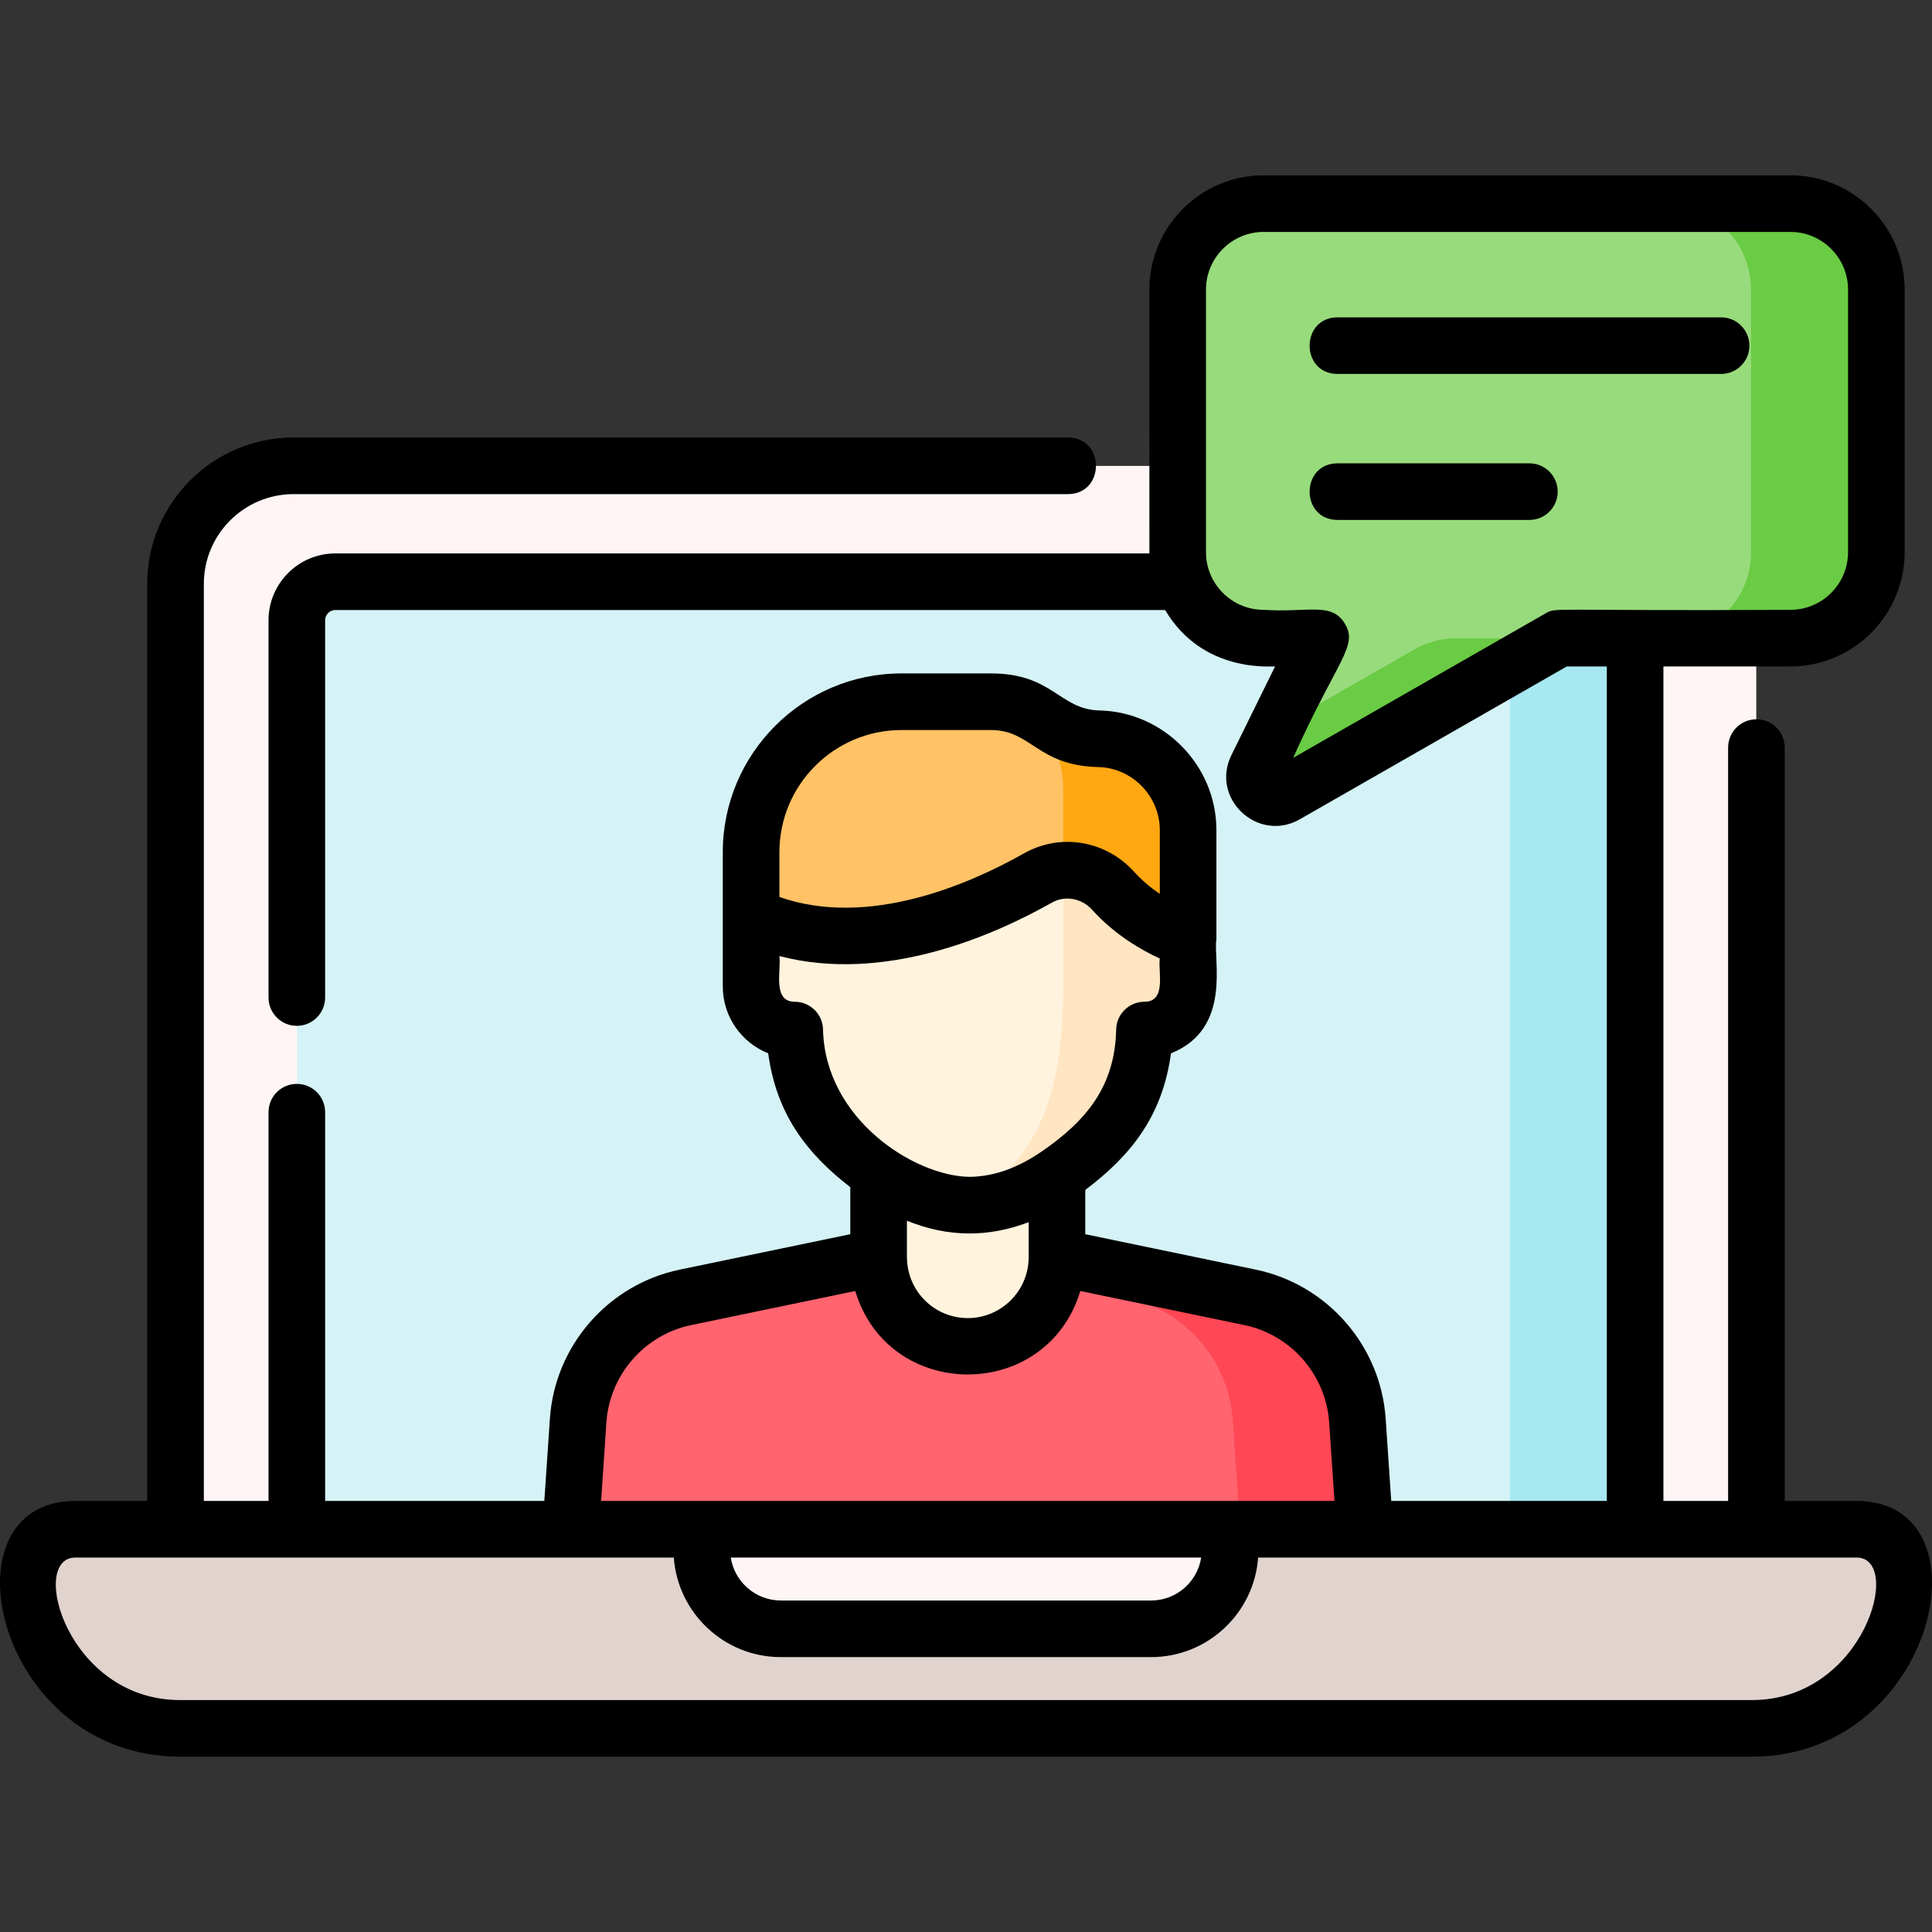
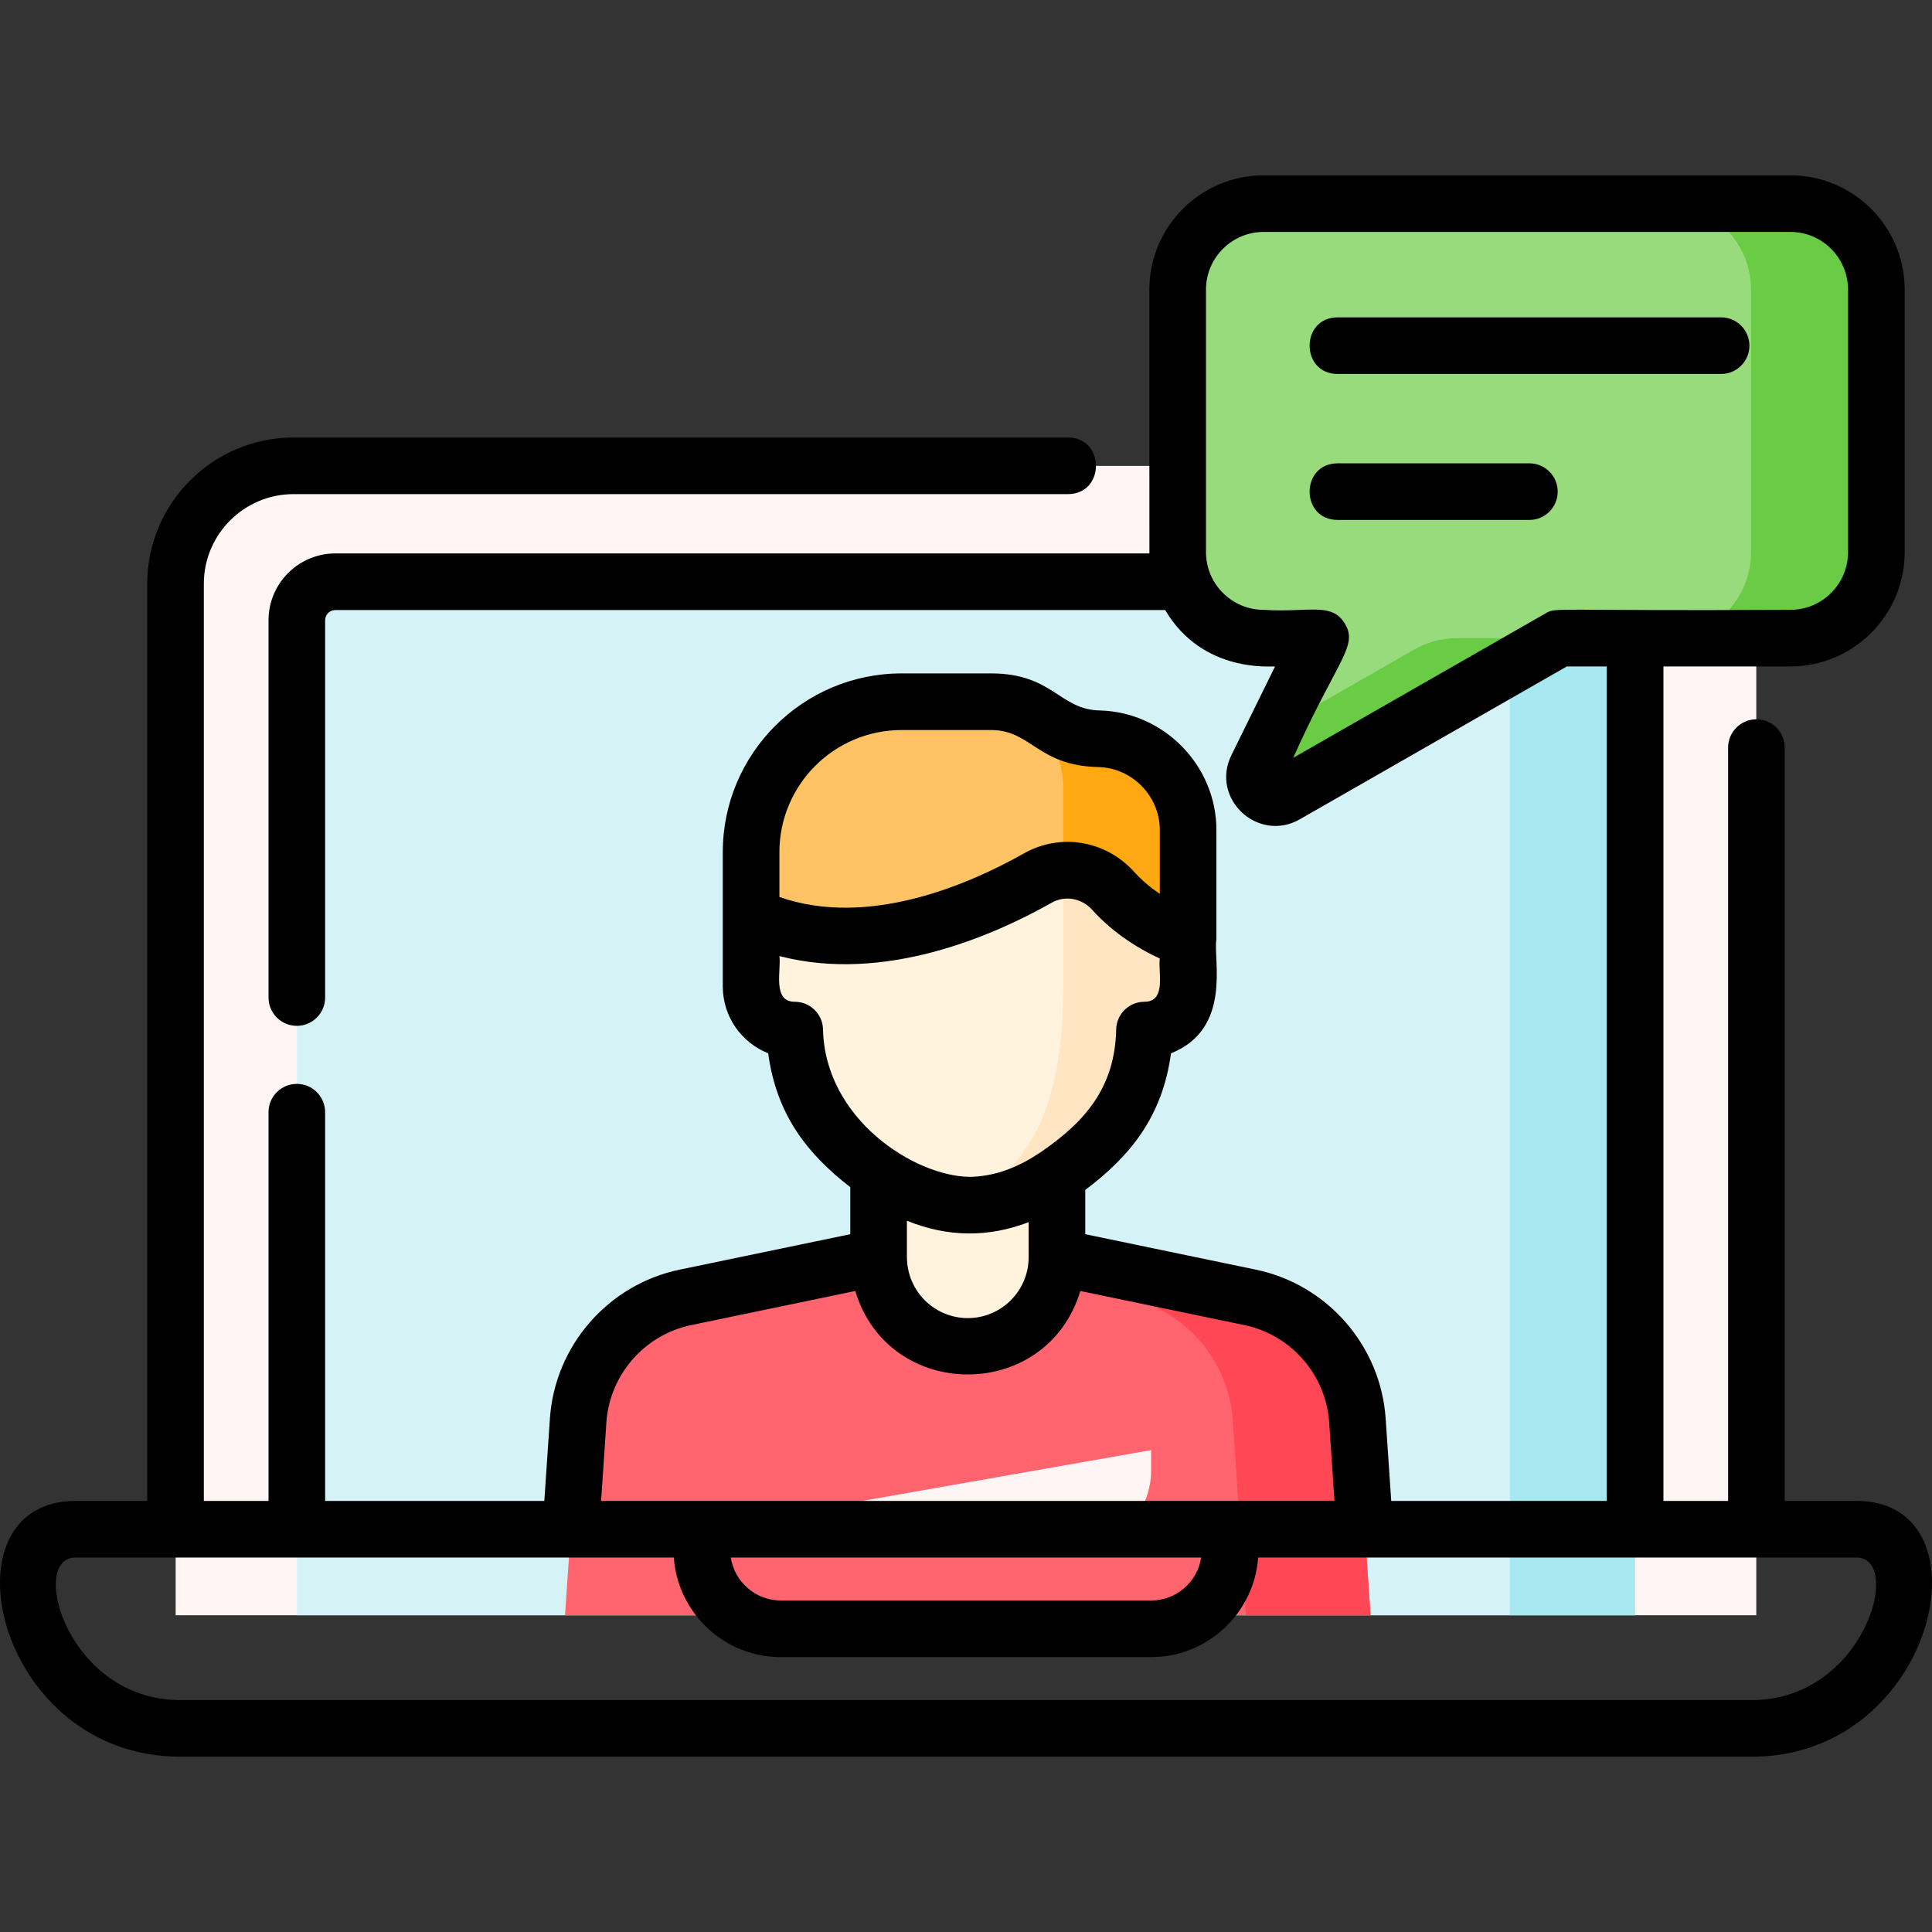
<svg xmlns="http://www.w3.org/2000/svg" id="Capa_1" enable-background="new 0 0 512 512" height="512" viewBox="0 0 512 512" width="512">
  <rect x="0" y="0" width="512" height="512" fill="#333333" stroke="none" />
  <path d="m465.434 428.06h-418.882v-273.322c0-17.269 13.999-31.268 31.268-31.268h356.346c17.269 0 31.268 13.999 31.268 31.268z" fill="#fff5f5" />
  <path d="m78.691 428.06v-263.669c0-5.639 4.572-10.211 10.211-10.211h334.182c5.639 0 10.211 4.572 10.211 10.211v263.669z" fill="#d5f3f7" />
  <path d="m423.084 154.18h-33.167c5.639 0 10.211 4.572 10.211 10.211v263.669h33.167v-263.669c0-5.639-4.571-10.211-10.211-10.211z" fill="#a7e8f1" />
  <path d="m363.207 428.06-3.494-51.634c-1.084-16.02-12.705-29.358-28.426-32.624l-51.186-10.635h-47.256l-51.186 10.635c-15.721 3.267-27.342 16.604-28.426 32.624l-3.494 51.634z" fill="#ff646f" />
  <path d="m359.713 376.426c-1.084-16.02-12.705-29.358-28.426-32.624l-51.186-10.635h-33l51.186 10.635c15.721 3.267 27.342 16.604 28.426 32.624l3.494 51.634h33z" fill="#ff4755" />
  <path d="m280.101 333.167v-32.159h-47.256v32.159c0 13.049 10.579 23.628 23.628 23.628 13.049 0 23.628-10.579 23.628-23.628z" fill="#fff3de" />
  <path d="m314.851 240.174h-11.549v-5.851c0-12.524-5.142-24.66-14.632-32.832-7.441-6.407-17.9-11.999-31.716-12.153-13.816.154-24.276 5.746-31.716 12.153-9.491 8.172-14.632 20.308-14.632 32.832v4.752h-11.549v22.341c0 6.385 5.176 11.561 11.561 11.561.261 12.174 5.377 23.892 14.62 31.851 7.441 6.407 17.9 14.391 31.716 14.546 13.816-.154 24.276-8.139 31.716-14.546 9.242-7.958 14.358-19.676 14.62-31.851 6.385 0 11.561-5.176 11.561-11.561z" fill="#fff3de" />
  <path d="m303.303 240.174v-5.851c0-12.524-5.142-24.66-14.632-32.832-3.324-2.862-7.254-5.557-11.813-7.682 3.086 4.211 4.919 9.457 4.919 15.141v52.256c0 32.985-8.878 47.285-26.09 58.108.422.02.838.054 1.267.059 13.817-.154 24.276-8.139 31.716-14.546 9.242-7.958 14.358-19.676 14.62-31.851 6.385 0 11.561-5.176 11.561-11.561v-21.242h-11.548z" fill="#ffe5c2" />
  <path d="m314.851 248.939s-11.302-3.37-19.853-12.852c-5.096-5.651-13.337-7.134-19.963-3.391-17.132 9.677-48.492 22.892-75.979 10.05v-16.898c0-22.02 17.851-39.87 39.87-39.87h23.707c5.261 0 10.377 1.724 14.565 4.909 4.038 3.07 8.942 4.786 14.013 4.902 13.142.302 23.639 11.042 23.639 24.188v28.962z" fill="#ffc265" />
-   <path d="m464.247 458.005h-416.508c-22.227 0-40.246-18.019-40.246-40.246 0-6.914 5.605-12.519 12.519-12.519h471.961c6.914 0 12.52 5.605 12.52 12.519 0 22.227-18.019 40.246-40.246 40.246z" fill="#e1d3ce" />
-   <path d="m185.993 405.239v5.436c0 11.569 9.378 20.947 20.947 20.947h98.107c11.568 0 20.947-9.378 20.947-20.947v-5.436z" fill="#fff5f5" />
+   <path d="m185.993 405.239v5.436h98.107c11.568 0 20.947-9.378 20.947-20.947v-5.436z" fill="#fff5f5" />
  <path d="m474.43 53.995h-139.559c-12.583 0-22.783 10.2-22.783 22.783v69.567c0 12.583 10.2 22.783 22.783 22.783h15.072l-16.882 34.299c-2.393 4.862 2.954 9.886 7.658 7.193l72.481-41.492h61.231c12.583 0 22.783-10.2 22.783-22.783v-69.566c-.001-12.583-10.202-22.784-22.784-22.784z" fill="#98db7c" />
  <path d="m338.138 193.111-5.078 10.316c-2.393 4.862 2.954 9.886 7.658 7.193l72.481-41.492h-27.071c-3.995 0-7.92 1.044-11.386 3.029z" fill="#6acb44" />
  <path d="m474.429 53.995h-33.167c12.583 0 22.783 10.2 22.783 22.783v69.567c0 12.583-10.2 22.783-22.783 22.783h33.167c12.583 0 22.783-10.201 22.783-22.783v-69.566c.001-12.583-10.2-22.784-22.783-22.784z" fill="#6acb44" />
  <path d="m291.212 195.788c-5.071-.116-9.976-1.832-14.013-4.903-2.466-1.875-5.259-3.229-8.209-4.037 7.619 4.229 12.787 12.549 12.787 22.102v21.728c4.864-.331 9.766 1.577 13.222 5.409 8.551 9.482 19.853 12.852 19.853 12.852v-28.963c-.001-13.146-10.497-23.886-23.64-24.188z" fill="#ffa812" />
  <path d="m463.61 91.602c0-4.143-3.358-7.501-7.501-7.501h-101.605c-9.918 0-9.931 15.002 0 15.002h101.604c4.143 0 7.502-3.359 7.502-7.501z" />
  <path d="m405.306 122.788h-50.802c-9.918 0-9.931 15.002 0 15.002h50.802c4.143 0 7.501-3.358 7.501-7.501.001-4.142-3.358-7.501-7.501-7.501z" />
  <path d="m492.012 397.762h-19.043v-199.642c0-4.143-3.358-7.501-7.501-7.501s-7.501 3.358-7.501 7.501v199.643h-17.142v-221.147h33.64c16.701 0 30.288-13.587 30.288-30.289v-69.577c0-16.701-13.587-30.289-30.288-30.289h-139.581c-16.701 0-30.289 13.588-30.289 30.289.002 14.704-.007 68.531.008 69.913h-215.728c-9.767 0-17.714 7.947-17.714 17.714v99.98c0 4.143 3.358 7.501 7.501 7.501s7.501-3.358 7.501-7.501v-99.98c0-1.495 1.217-2.711 2.711-2.711h219.906c10.007 16.965 28.542 14.804 29.124 14.951l-11.562 23.491c-5.684 11.549 7.08 23.333 18.116 17.016l70.761-40.507h10.603v221.146h-57.132l-1.477-21.823c-1.306-19.302-15.447-35.532-34.389-39.467l-45.219-9.396v-11.733c12.005-9.021 20.457-19.501 22.722-36.206 16.364-6.514 11.093-25.039 12.033-30.2v-28.968c0-17.082-13.894-31.299-30.972-31.691-10.651-.244-12.387-9.815-28.755-9.815h-23.711c-26.124 0-47.378 21.253-47.378 47.378v35.575c0 8.03 4.991 14.917 12.033 17.721 2.179 16.066 10.133 26.498 21.76 35.474v12.465l-45.219 9.396c-18.942 3.936-33.083 20.165-34.389 39.467l-1.477 21.823h-58.088v-103.019c0-4.143-3.358-7.501-7.501-7.501s-7.501 3.358-7.501 7.501v103.018h-17.143v-243.04c0-13.108 10.664-23.772 23.772-23.772h205.206c9.918 0 9.931-15.002 0-15.002h-205.206c-21.38 0-38.774 17.394-38.774 38.774v243.04h-19.043c-36.038 0-21.233 67.777 27.731 67.777h416.575c48.951 0 63.81-67.777 27.732-67.777zm-82.514-235.157-66.796 38.237c11.739-26.222 17.405-29.614 13.624-35.691-3.527-5.667-9.762-2.759-21.442-3.538-8.429 0-15.286-6.858-15.286-15.286v-69.577c0-8.429 6.858-15.286 15.286-15.286h139.581c8.429 0 15.286 6.858 15.286 15.286v69.578c0 8.429-6.857 15.286-15.286 15.286-65.082.348-61.875-.78-64.967.991zm-202.949 63.237c0-17.852 14.523-32.375 32.375-32.375h23.711c10.688 0 12.296 9.442 28.411 9.811 8.996.207 16.314 7.695 16.314 16.693v16.916c-2.266-1.527-4.642-3.452-6.784-5.827-7.531-8.35-19.547-10.364-29.225-4.9-14.348 8.104-41.121 19.853-64.801 11.55v-11.868zm11.561 46.977c-.087-4.079-3.419-7.341-7.499-7.341-6.048 0-3.52-8.51-4.062-12.111 27.732 7.229 56.469-5.27 72.179-14.144 3.515-1.985 7.916-1.209 10.707 1.885 6.009 6.663 13.146 10.723 17.925 12.914-.524 3.292 1.902 11.457-4.062 11.457-4.08 0-7.412 3.261-7.499 7.341-.325 15.149-7.976 24.29-19.93 32.477-5.564 3.747-11.733 6.485-18.914 6.585-14.806-.208-38.338-15.449-38.845-39.063zm54.494 51.07v9.299c-.005 8.89-7.239 16.121-16.131 16.121-8.66 0-16.067-6.918-16.131-16.175v-9.625c10.894 4.417 21.579 4.451 32.262.38zm-111.904 53.063c.854-12.614 10.094-23.22 22.473-25.791l43.483-9.035c8.869 29.501 50.769 29.487 59.634 0l43.483 9.035c12.378 2.572 21.619 13.177 22.473 25.791l1.408 20.81h-194.362zm157.628 35.813c-.998 6.437-6.561 11.385-13.274 11.385h-98.122c-6.712 0-12.275-4.948-13.274-11.385zm145.953 37.771h-416.576c-29.888 0-40.195-37.772-27.731-37.772h158.589c1.062 14.727 13.375 26.387 28.368 26.387h98.122c14.993 0 27.306-11.66 28.368-26.387h158.589c12.497.001 2.089 37.772-27.729 37.772z" />
</svg>